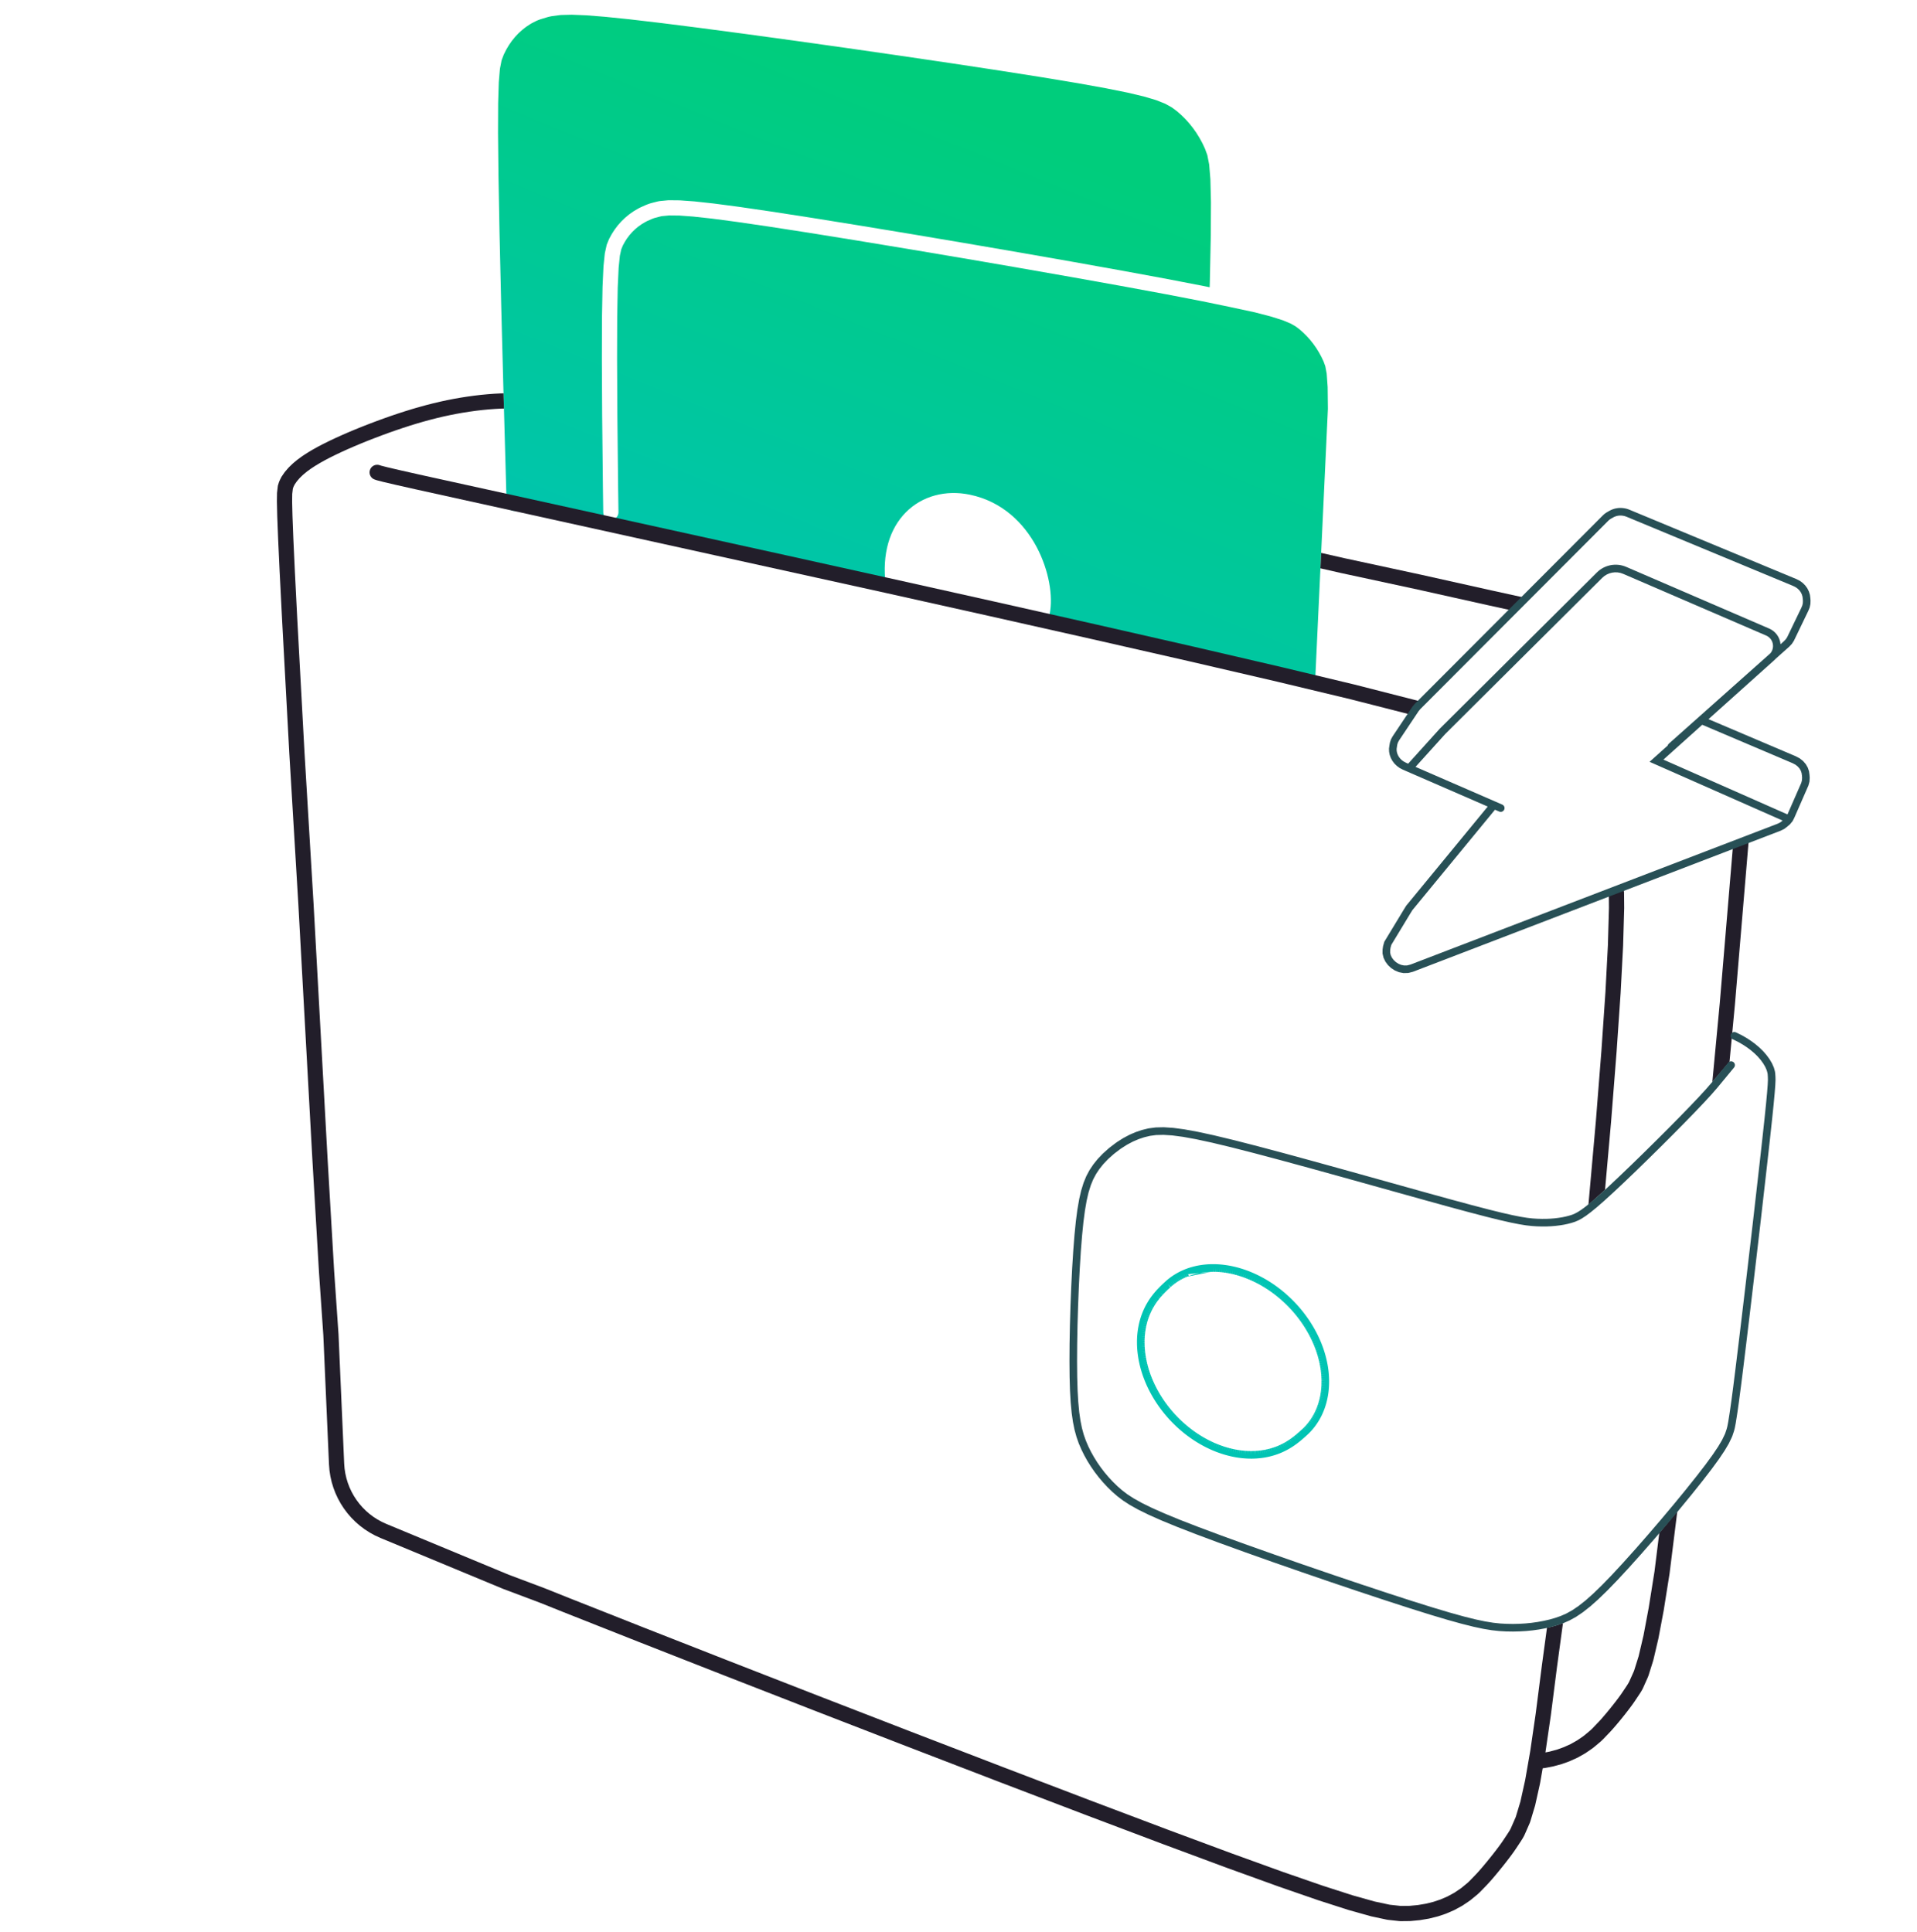
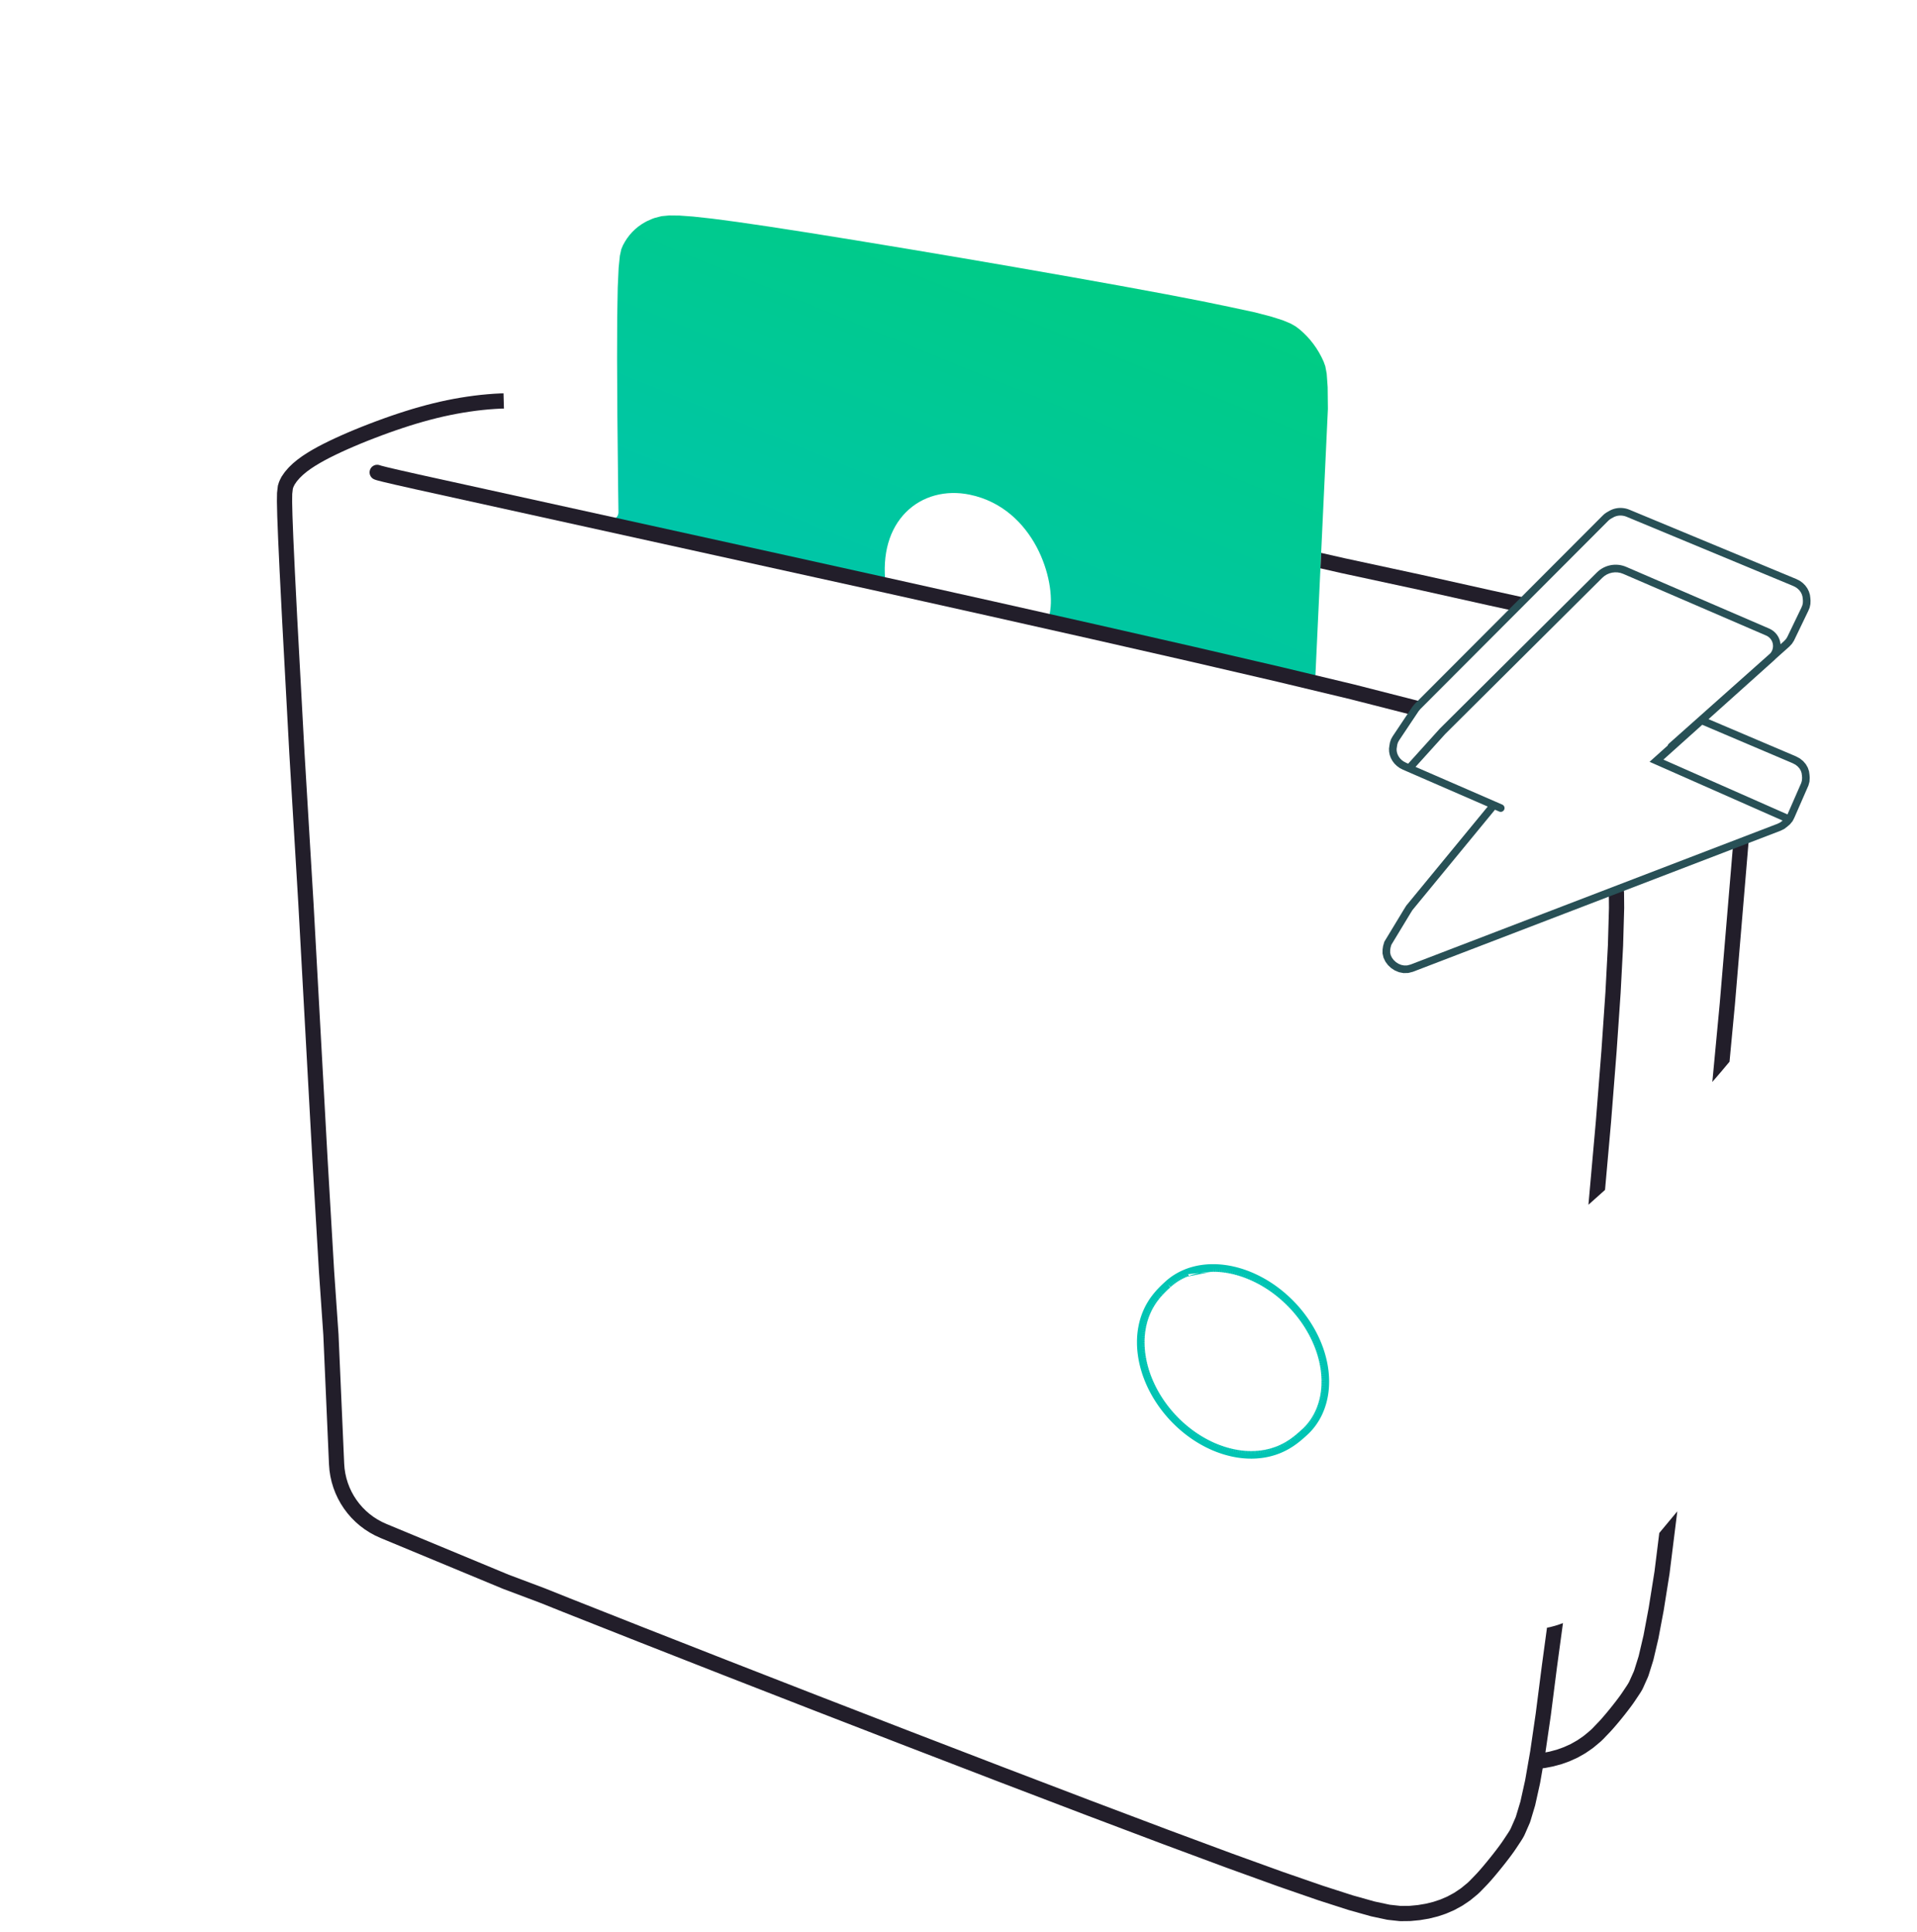
<svg xmlns="http://www.w3.org/2000/svg" width="126" height="127" viewBox="0 0 126 127" fill="none">
  <g clip-path="url(#clip0_13590_1875)">
    <path fill-rule="evenodd" clip-rule="evenodd" d="M79.763 83.105L79.909 83.107L80.044 83.113L80.056 83.114L80.204 83.124L80.353 83.138L80.501 83.156L80.642 83.176L80.644 83.176L80.651 83.177L80.801 83.202L80.952 83.231L81.102 83.264L81.244 83.298L81.253 83.3L81.403 83.34L81.554 83.384L81.704 83.431L81.844 83.479L81.854 83.482L82.004 83.536L82.153 83.594L82.301 83.656L82.438 83.715L82.449 83.721L82.597 83.789L82.743 83.86L82.888 83.935L83.033 84.013L83.177 84.094L83.319 84.178L83.461 84.266L83.601 84.357L83.739 84.45L83.876 84.547L84.011 84.647L84.145 84.749L84.277 84.854L84.407 84.962L84.535 85.073L84.546 85.083L84.661 85.185L84.786 85.301L84.908 85.418L84.964 85.475L85.028 85.539L85.146 85.662L85.261 85.787L85.374 85.914L85.484 86.043L85.592 86.174L85.697 86.307L85.799 86.442L85.899 86.579L85.996 86.717L86.09 86.857L86.18 86.999L86.268 87.142L86.343 87.268L86.353 87.285L86.435 87.431L86.513 87.577L86.589 87.725L86.661 87.873L86.73 88.023L86.796 88.173L86.797 88.177L86.858 88.324L86.916 88.476L86.972 88.628L87.023 88.781L87.071 88.934L87.115 89.087L87.156 89.241L87.193 89.394L87.227 89.548L87.257 89.701L87.283 89.854L87.284 89.862L87.305 90.007L87.324 90.16L87.338 90.312L87.349 90.464L87.356 90.615L87.36 90.765L87.359 90.914L87.355 91.062L87.347 91.209L87.335 91.356L87.32 91.501L87.3 91.644L87.277 91.786L87.25 91.927L87.219 92.066L87.185 92.204L87.146 92.34L87.104 92.473L87.059 92.605L87.009 92.735L86.956 92.863L86.9 92.989L86.84 93.112L86.776 93.233L86.709 93.352L86.638 93.468L86.564 93.581L86.487 93.692L86.407 93.8L86.323 93.905L86.236 94.008L86.146 94.107L86.053 94.204L85.978 94.276L85.958 94.294L85.93 94.321L85.838 94.405L85.837 94.406L85.72 94.511L85.619 94.599L85.618 94.6L85.518 94.685L85.431 94.756L85.43 94.757L85.326 94.84L85.225 94.916L85.147 94.972L85.038 95.049L84.931 95.119L84.866 95.159L84.753 95.229L84.638 95.294L84.521 95.355L84.47 95.38L84.469 95.381L84.35 95.439L84.228 95.494L84.104 95.545L83.978 95.592L83.852 95.636L83.811 95.649L83.681 95.689L83.551 95.725L83.419 95.758L83.285 95.787L83.15 95.813L83.014 95.834L82.877 95.852L82.74 95.866L82.708 95.869L82.707 95.869L82.568 95.88L82.427 95.886L82.287 95.89L82.145 95.889L82.002 95.885L81.859 95.877L81.716 95.866L81.572 95.851L81.427 95.833L81.283 95.811L81.138 95.785L80.993 95.756L80.85 95.724L80.828 95.718L80.683 95.682L80.539 95.643L80.395 95.6L80.251 95.554L80.108 95.504L79.965 95.452L79.822 95.396L79.68 95.337L79.539 95.274L79.398 95.208L79.258 95.14L79.12 95.068L78.982 94.993L78.845 94.915L78.71 94.835L78.575 94.751L78.442 94.665L78.31 94.576L78.18 94.484L78.051 94.39L77.923 94.293L77.798 94.193L77.674 94.091L77.551 93.986L77.431 93.879L77.312 93.77L77.196 93.658L77.081 93.545L76.969 93.429L76.858 93.311L76.75 93.191L76.644 93.069L76.541 92.945L76.44 92.82L76.341 92.692L76.245 92.564L76.151 92.433L76.06 92.301L75.972 92.168L75.886 92.033L75.803 91.897L75.722 91.759L75.645 91.621L75.571 91.481L75.499 91.341L75.43 91.199L75.365 91.057L75.302 90.914L75.243 90.77L75.187 90.625L75.133 90.481L75.083 90.335L75.037 90.189L74.993 90.043L74.953 89.897L74.916 89.751L74.882 89.604L74.852 89.458L74.825 89.311L74.802 89.167L74.799 89.147L74.799 89.145L74.779 88.999L74.762 88.853L74.749 88.707L74.739 88.562L74.733 88.418L74.731 88.274L74.731 88.131L74.736 87.989L74.743 87.847L74.755 87.707L74.77 87.568L74.788 87.43L74.81 87.296L74.816 87.262L74.842 87.126L74.871 86.992L74.904 86.859L74.94 86.728L74.98 86.598L75.023 86.47L75.07 86.344L75.118 86.224L75.137 86.181L75.19 86.058L75.248 85.938L75.308 85.82L75.373 85.704L75.438 85.594L75.469 85.542L75.54 85.431L75.614 85.322L75.691 85.217L75.735 85.159L75.816 85.055L75.9 84.954L76.046 84.787L76.134 84.695L76.214 84.612L76.304 84.522L76.403 84.427L76.495 84.341L76.612 84.233L76.619 84.228L76.706 84.151L76.808 84.067L76.913 83.987L76.917 83.984L77.02 83.909L77.131 83.835L77.243 83.765L77.359 83.697L77.476 83.633L77.596 83.573L77.719 83.516L77.722 83.515L77.842 83.463L77.968 83.413L77.971 83.412L78.097 83.367L78.227 83.324L78.359 83.286L78.493 83.251L78.629 83.219L78.764 83.192L78.768 83.191L78.906 83.168L78.907 83.168L79.046 83.148L79.048 83.147L79.185 83.132L79.186 83.132L79.327 83.119L79.328 83.119L79.329 83.119L79.472 83.11L79.474 83.11L79.617 83.106L79.763 83.105ZM79.624 83.606L79.492 83.61L79.362 83.618L79.233 83.629L79.105 83.644L78.979 83.662L78.855 83.684L78.731 83.709L78.61 83.737L78.49 83.768L78.372 83.803L78.256 83.841L78.142 83.882L78.139 83.883L78.053 83.648L78.095 83.753L78.057 83.647L78.098 83.762M78.03 83.926L78.142 83.882L78.03 83.926ZM78.03 83.926L78.033 83.925L77.983 83.809L77.938 83.694L77.981 83.804L77.934 83.695L78.026 83.928L78.03 83.926L77.919 83.974L77.923 83.972L77.817 83.746L77.915 83.976L77.919 83.974L77.811 84.024L77.814 84.023L77.702 83.799L77.808 84.026L77.811 84.024L77.705 84.078L77.708 84.076L77.589 83.856L77.701 84.08L77.705 84.078L77.601 84.134L77.604 84.132L77.543 84.028L77.478 83.917L77.597 84.136L77.601 84.134L77.5 84.194L77.503 84.192L77.445 84.099L77.373 83.978L77.442 84.096L77.37 83.98L77.496 84.196L77.5 84.194L77.4 84.256L77.403 84.254L77.264 84.047L77.397 84.259L77.4 84.256L77.303 84.322L77.306 84.32L77.16 84.117L77.3 84.324L77.303 84.322L77.209 84.39L77.212 84.388L77.059 84.19L77.205 84.393L77.209 84.39L77.116 84.461L77.119 84.459L76.96 84.266L77.113 84.464L77.116 84.461L77.026 84.535L77.029 84.532L76.865 84.344L77.023 84.538L77.026 84.535L76.931 84.618L76.93 84.62L76.941 84.61L76.771 84.426L76.918 84.628L76.93 84.62L76.835 84.708L76.746 84.79L76.748 84.789L76.574 84.609L76.745 84.792L76.746 84.79L76.653 84.88L76.655 84.879L76.478 84.702L76.652 84.882L76.653 84.88L76.569 84.965L76.57 84.963L76.391 84.789L76.567 84.966L76.569 84.965L76.494 85.042L76.495 85.04L76.313 84.869L76.493 85.043L76.494 85.042L76.413 85.127L76.416 85.124L76.229 84.959L76.411 85.13L76.413 85.127L76.277 85.281L76.28 85.278L76.087 85.119L76.275 85.284L76.277 85.281L76.204 85.371L76.206 85.367L76.009 85.214L76.201 85.374L76.204 85.371L76.131 85.465L76.09 85.518L76.092 85.516L75.889 85.369L76.088 85.521L76.09 85.518L76.021 85.613L76.023 85.609L75.817 85.469L76.019 85.616L76.021 85.613L75.956 85.709L75.958 85.706L75.747 85.572L75.954 85.712L75.956 85.709L75.892 85.809L75.894 85.807L75.68 85.677L75.891 85.811L75.892 85.809L75.865 85.853L75.866 85.852L75.651 85.724L75.864 85.855L75.865 85.853L75.805 85.955L75.807 85.952L75.588 85.831L75.803 85.959L75.805 85.955L75.748 86.058L75.75 86.054L75.528 85.94L75.746 86.061L75.748 86.058L75.695 86.162L75.696 86.159L75.47 86.052L75.693 86.166L75.695 86.162L75.644 86.269L75.645 86.266L75.416 86.165L75.642 86.273L75.644 86.269L75.595 86.38L75.596 86.378L75.366 86.281L75.594 86.382L75.595 86.38L75.58 86.415L75.581 86.414L75.349 86.32L75.58 86.417L75.58 86.415L75.535 86.528L75.536 86.525L75.302 86.438L75.534 86.531L75.535 86.528L75.493 86.64L75.494 86.637L75.258 86.557L75.492 86.644L75.493 86.64L75.455 86.755L75.456 86.751L75.217 86.678L75.454 86.758L75.455 86.755L75.419 86.871L75.42 86.867L75.179 86.801L75.418 86.874L75.419 86.871L75.387 86.989L75.388 86.985L75.145 86.925L75.386 86.992L75.387 86.989L75.357 87.108L75.358 87.105L75.114 87.052L75.356 87.111L75.357 87.108L75.331 87.229L75.332 87.226L75.086 87.179L75.33 87.232L75.331 87.229L75.308 87.353L75.308 87.352L75.062 87.308L75.307 87.355L75.308 87.353L75.303 87.38L75.303 87.379L75.056 87.339L75.303 87.382L75.303 87.38L75.283 87.506L75.283 87.502L75.035 87.469L75.282 87.509L75.283 87.506L75.266 87.631L75.266 87.627L75.018 87.601L75.266 87.634L75.266 87.631L75.253 87.757L75.253 87.754L75.004 87.733L75.252 87.76L75.253 87.757L75.242 87.884L75.242 87.881L74.993 87.867L75.242 87.888L75.242 87.884L75.235 88.013L75.235 88.01L74.985 88.002L75.235 88.016L75.235 88.013L75.231 88.143L75.231 88.139L74.981 88.138L75.231 88.146L75.231 88.143L75.231 88.273L75.231 88.27L74.981 88.275L75.231 88.276L75.231 88.273L75.233 88.405L75.233 88.402L74.983 88.413L75.233 88.408L75.233 88.405L75.239 88.537L75.239 88.534L74.989 88.551L75.239 88.54L75.239 88.537L75.248 88.671L75.248 88.668L74.999 88.69L75.248 88.674L75.248 88.671L75.26 88.805L75.26 88.802L75.011 88.83L75.26 88.808L75.26 88.805L75.275 88.939L75.275 88.936L75.027 88.971L75.276 88.942L75.275 88.939L75.294 89.075L75.047 89.111L75.294 89.077L75.297 89.093L75.296 89.091L75.05 89.131L75.297 89.095L75.297 89.093L75.319 89.229L75.318 89.226L75.072 89.272L75.319 89.232L75.319 89.229L75.344 89.365L75.343 89.362L75.098 89.412L75.344 89.367L75.344 89.365L75.372 89.5L75.371 89.498L75.127 89.553L75.372 89.503L75.372 89.5L75.403 89.636L75.402 89.633L75.16 89.695L75.403 89.639L75.403 89.636L75.437 89.772L75.436 89.769L75.195 89.836L75.438 89.775L75.437 89.772L75.475 89.908L75.474 89.905L75.234 89.977L75.475 89.91L75.475 89.908L75.515 90.044L75.514 90.041L75.276 90.118L75.516 90.046L75.515 90.044L75.559 90.18L75.558 90.177L75.322 90.259L75.559 90.182L75.559 90.18L75.605 90.315L75.605 90.313L75.37 90.399L75.606 90.318L75.605 90.315L75.655 90.451L75.654 90.448L75.421 90.539L75.656 90.453L75.655 90.451L75.708 90.586L75.707 90.583L75.476 90.679L75.709 90.588L75.708 90.586L75.763 90.72L75.763 90.718L75.534 90.818L75.764 90.722L75.763 90.72L75.822 90.854L75.821 90.852L75.594 90.957L75.823 90.856L75.822 90.854L75.884 90.987L75.882 90.985L75.658 91.094L75.885 90.99L75.884 90.987L75.948 91.12L75.947 91.118L75.724 91.231L75.949 91.122L75.948 91.12L76.015 91.252L76.014 91.25L75.793 91.368L76.016 91.254L76.015 91.252L76.085 91.383L76.084 91.381L75.866 91.503L76.086 91.385L76.085 91.383L76.158 91.513L76.157 91.511L75.941 91.637L76.159 91.515L76.158 91.513L76.233 91.642L76.232 91.64L76.019 91.77L76.234 91.644L76.233 91.642L76.311 91.77L76.31 91.768L76.099 91.903L76.313 91.772L76.311 91.77L76.392 91.897L76.391 91.895L76.183 92.033L76.393 91.899L76.392 91.897L76.475 92.023L76.474 92.021L76.268 92.163L76.477 92.025L76.475 92.023L76.561 92.147L76.56 92.145L76.357 92.291L76.562 92.149L76.561 92.147L76.65 92.27L76.648 92.268L76.448 92.418L76.651 92.272L76.65 92.27L76.74 92.391L76.739 92.389L76.541 92.543L76.742 92.393L76.74 92.391L76.833 92.511L76.832 92.509L76.637 92.666L76.835 92.513L76.833 92.511L76.929 92.63L76.927 92.628L76.736 92.788L76.93 92.631L76.929 92.63L77.026 92.746L77.025 92.744L76.836 92.908L77.028 92.748L77.026 92.746L77.126 92.861L77.125 92.859L76.939 93.027L77.128 92.863L77.126 92.861L77.228 92.974L77.227 92.972L77.044 93.143L77.23 92.976L77.228 92.974L77.332 93.085L77.331 93.084L77.151 93.258L77.334 93.087L77.332 93.085L77.438 93.195L77.437 93.193L77.261 93.37L77.44 93.196L77.438 93.195L77.546 93.302L77.545 93.3L77.372 93.481L77.548 93.303L77.546 93.302L77.656 93.407L77.655 93.405L77.485 93.589L77.658 93.408L77.656 93.407L77.768 93.51L77.766 93.508L77.6 93.695L77.77 93.511L77.768 93.51L77.882 93.611L77.88 93.609L77.717 93.799L77.883 93.612L77.882 93.611L77.997 93.709L77.995 93.708L77.836 93.901L77.999 93.711L77.997 93.709L78.114 93.805L78.112 93.804L77.957 94L78.115 93.807L78.114 93.805L78.232 93.899L78.23 93.898L78.079 94.097L78.234 93.9L78.232 93.899L78.352 93.99L78.35 93.989L78.202 94.191L78.354 93.992L78.352 93.99L78.473 94.079L78.471 94.078L78.327 94.282L78.475 94.081L78.473 94.079L78.596 94.166L78.594 94.164L78.454 94.371L78.598 94.167L78.596 94.166L78.72 94.249L78.718 94.248L78.582 94.458L78.722 94.251L78.72 94.249L78.845 94.33L78.843 94.329L78.711 94.541L78.847 94.332L78.845 94.33L78.971 94.409L78.969 94.407L78.841 94.622L78.973 94.41L78.971 94.409L79.098 94.484L79.096 94.483L78.973 94.701L79.1 94.486L79.098 94.484L79.227 94.557L79.225 94.556L79.105 94.776L79.229 94.558L79.227 94.557L79.356 94.627L79.354 94.626L79.239 94.848L79.358 94.628L79.356 94.627L79.486 94.694L79.484 94.693L79.373 94.918L79.488 94.695L79.486 94.694L79.616 94.758L79.614 94.757L79.508 94.984L79.619 94.76L79.616 94.758L79.748 94.82L79.745 94.819L79.644 95.047L79.75 94.821L79.748 94.82L79.88 94.878L79.877 94.877L79.781 95.108L79.882 94.879L79.88 94.878L80.012 94.933L80.01 94.932L79.918 95.165L80.014 94.934L80.012 94.933L80.145 94.985L80.142 94.984L80.056 95.219L80.147 94.986L80.145 94.985L80.278 95.034L80.275 95.034L80.194 95.27L80.281 95.035L80.278 95.034L80.411 95.08L80.409 95.079L80.332 95.318L80.414 95.081L80.411 95.08L80.545 95.123L80.542 95.122L80.471 95.362L80.547 95.124L80.545 95.123L80.679 95.163L80.676 95.162L80.61 95.403L80.681 95.163L80.679 95.163L80.812 95.199L80.809 95.198L80.749 95.441L80.815 95.2L80.812 95.199L80.946 95.232L80.888 95.476L80.948 95.233L80.965 95.237L80.963 95.236L80.908 95.48L80.966 95.237L80.965 95.237L81.1 95.267L81.097 95.267L81.048 95.512L81.103 95.268L81.1 95.267L81.233 95.294L81.231 95.293L81.187 95.54L81.236 95.294L81.233 95.294L81.367 95.317L81.364 95.317L81.326 95.564L81.37 95.318L81.367 95.317L81.5 95.338L81.497 95.337L81.465 95.585L81.503 95.338L81.5 95.338L81.632 95.355L81.629 95.354L81.604 95.603L81.635 95.355L81.632 95.355L81.764 95.368L81.761 95.368L81.742 95.617L81.767 95.369L81.764 95.368L81.895 95.379L81.892 95.378L81.879 95.628L81.898 95.379L81.895 95.379L82.026 95.386L82.023 95.385L82.016 95.635L82.029 95.386L82.026 95.386L82.156 95.389L82.153 95.389L82.152 95.639L82.159 95.389L82.156 95.389L82.285 95.39L82.281 95.39L82.287 95.64L82.288 95.39L82.285 95.39L82.413 95.387L82.409 95.387L82.422 95.636L82.416 95.386L82.413 95.387L82.54 95.38L82.536 95.38L82.555 95.63L82.543 95.38L82.54 95.38L82.667 95.371L82.688 95.62L82.669 95.37L82.696 95.368L82.693 95.368L82.719 95.617L82.699 95.368L82.696 95.368L82.822 95.355L82.818 95.356L82.851 95.603L82.825 95.355L82.822 95.355L82.945 95.339L82.942 95.339L82.981 95.586L82.949 95.338L82.945 95.339L83.068 95.319L83.064 95.32L83.111 95.566L83.071 95.319L83.068 95.319L83.189 95.296L83.185 95.297L83.239 95.541L83.192 95.296L83.189 95.296L83.308 95.27L83.305 95.271L83.365 95.514L83.312 95.27L83.308 95.27L83.426 95.241L83.423 95.242L83.49 95.483L83.43 95.24L83.426 95.241L83.543 95.209L83.539 95.21L83.614 95.448L83.546 95.207L83.543 95.209L83.66 95.172L83.698 95.16L83.695 95.161L83.776 95.397L83.701 95.159L83.698 95.16L83.812 95.121L83.808 95.122L83.897 95.356L83.815 95.12L83.812 95.121L83.923 95.079L83.92 95.08L84.015 95.311L83.927 95.077L83.923 95.079L84.033 95.033L84.029 95.035L84.132 95.263L84.037 95.032L84.033 95.033L84.141 94.985L84.137 94.986L84.247 95.211L84.144 94.983L84.141 94.985L84.249 94.932L84.359 95.156L84.25 94.931L84.296 94.908L84.293 94.91L84.41 95.131L84.299 94.907L84.296 94.908L84.401 94.853L84.397 94.855L84.521 95.073L84.404 94.852L84.401 94.853L84.503 94.796L84.499 94.798L84.63 95.011L84.506 94.794L84.503 94.796L84.604 94.734L84.603 94.735L84.736 94.946L84.606 94.733L84.604 94.734L84.662 94.697L84.66 94.698L84.797 94.908L84.664 94.696L84.662 94.697L84.761 94.632L84.758 94.635L84.901 94.839L84.765 94.63L84.761 94.632L84.858 94.565L84.856 94.566L85.003 94.768L84.86 94.563L84.858 94.565L84.927 94.514L85.077 94.714L84.929 94.513L85.023 94.442L85.02 94.444L85.176 94.639L85.026 94.439L85.023 94.442L85.116 94.367L85.273 94.561L85.117 94.366L85.201 94.299L85.198 94.301L85.361 94.491L85.203 94.297L85.201 94.299L85.292 94.221L85.455 94.41L85.293 94.22L85.391 94.135L85.389 94.137L85.557 94.322L85.393 94.133L85.391 94.135L85.501 94.035L85.669 94.22L85.502 94.035L85.592 93.952L85.591 93.953L85.762 94.136L85.593 93.951L85.592 93.952L85.616 93.93L85.635 93.912L85.633 93.914L85.807 94.093L85.636 93.911L85.635 93.912L85.701 93.848L85.698 93.851L85.878 94.024L85.704 93.845L85.701 93.848L85.783 93.763L85.78 93.766L85.966 93.933L85.786 93.76L85.783 93.763L85.862 93.675L85.86 93.678L86.05 93.84L85.865 93.672L85.862 93.675L85.939 93.585L85.936 93.588L86.132 93.743L85.941 93.582L85.939 93.585L86.013 93.492L86.01 93.495L86.211 93.644L86.126 93.577L86.015 93.489L86.013 93.492L86.084 93.397L86.081 93.4L86.287 93.543L86.086 93.393L86.084 93.397L86.152 93.299L86.15 93.302L86.359 93.438L86.154 93.295L86.152 93.299L86.217 93.198L86.215 93.202L86.429 93.331L86.219 93.195L86.217 93.198L86.279 93.096L86.277 93.099L86.495 93.222L86.281 93.092L86.279 93.096L86.339 92.99L86.337 92.994L86.558 93.11L86.341 92.987L86.339 92.99L86.395 92.883L86.393 92.886L86.618 92.996L86.397 92.88L86.395 92.883L86.448 92.773L86.447 92.777L86.675 92.879L86.45 92.77L86.448 92.773L86.499 92.662L86.497 92.665L86.728 92.76L86.5 92.658L86.499 92.662L86.546 92.548L86.544 92.551L86.778 92.64L86.547 92.544L86.546 92.548L86.59 92.431L86.588 92.435L86.825 92.517L86.591 92.428L86.59 92.431L86.63 92.314L86.629 92.317L86.868 92.392L86.632 92.31L86.63 92.314L86.668 92.194L86.667 92.197L86.908 92.265L86.669 92.19L86.668 92.194L86.702 92.072L86.701 92.075L86.944 92.136L86.703 92.068L86.702 92.072L86.733 91.948L86.732 91.952L86.977 92.005L86.734 91.945L86.733 91.948L86.761 91.823L86.76 91.826L87.006 91.873L86.761 91.819L86.761 91.823L86.785 91.696L86.785 91.699L87.031 91.739L86.786 91.692L86.785 91.696L86.806 91.567L86.806 91.57L87.053 91.604L86.807 91.564L86.806 91.567L86.824 91.437L86.823 91.44L87.072 91.467L86.824 91.434L86.824 91.437L86.838 91.305L86.838 91.309L87.087 91.329L86.838 91.302L86.838 91.305L86.849 91.172L86.848 91.176L87.098 91.189L86.849 91.169L86.849 91.172L86.856 91.038L86.856 91.042L87.106 91.049L86.856 91.035L86.856 91.038L86.859 90.903L86.859 90.906L87.109 90.907L86.86 90.9L86.859 90.903L86.86 90.767L86.86 90.77L87.11 90.764L86.86 90.764L86.86 90.767L86.857 90.629L86.857 90.632L87.106 90.62L86.857 90.626L86.857 90.629L86.85 90.491L86.85 90.494L87.1 90.476L86.85 90.488L86.85 90.491L86.84 90.352L86.84 90.355L87.089 90.33L86.84 90.349L86.84 90.352L86.826 90.212L86.826 90.215L87.075 90.184L86.826 90.209L86.826 90.212L86.809 90.071L86.809 90.074L87.057 90.038L86.809 90.068L86.809 90.071L86.789 89.935L86.788 89.93L86.789 89.933L87.035 89.891L86.788 89.927L86.788 89.93L86.764 89.788L86.765 89.791L87.01 89.743L86.764 89.785L86.764 89.788L86.737 89.646L86.737 89.649L86.981 89.596L86.736 89.643L86.737 89.646L86.706 89.504L86.706 89.507L86.949 89.448L86.705 89.501L86.706 89.504L86.671 89.361L86.672 89.364L86.913 89.3L86.67 89.359L86.671 89.361L86.633 89.219L86.634 89.221L86.874 89.152L86.632 89.216L86.633 89.219L86.592 89.076L86.592 89.079L86.831 89.004L86.591 89.073L86.592 89.076L86.547 88.933L86.548 88.936L86.784 88.856L86.546 88.931L86.547 88.933L86.499 88.791L86.5 88.793L86.735 88.708L86.498 88.788L86.499 88.791L86.447 88.649L86.448 88.651L86.681 88.561L86.446 88.646L86.447 88.649L86.392 88.507L86.393 88.509L86.625 88.414L86.391 88.504L86.392 88.507L86.335 88.368L86.366 88.355L86.566 88.272L86.379 88.349L86.564 88.268L86.333 88.364L86.334 88.366L86.273 88.225L86.274 88.228L86.501 88.123L86.272 88.223L86.273 88.225L86.208 88.085L86.209 88.088L86.434 87.978L86.207 88.083L86.208 88.085L86.14 87.946L86.142 87.948L86.364 87.834L86.139 87.944L86.14 87.946L86.07 87.807L86.071 87.81L86.291 87.691L86.068 87.805L86.07 87.807L85.996 87.67L85.997 87.672L86.214 87.549L85.994 87.668L85.996 87.67L85.918 87.534L85.92 87.536L86.135 87.408L85.917 87.531L85.918 87.534L85.912 87.523L85.838 87.397L85.84 87.399L86.053 87.268L85.837 87.395L85.838 87.397L85.756 87.263L85.757 87.265L85.967 87.13L85.754 87.26L85.756 87.263L85.67 87.129L85.671 87.131L85.879 86.992L85.669 87.127L85.67 87.129L85.582 86.998L85.583 87L85.788 86.856L85.58 86.996L85.582 86.998L85.49 86.867L85.492 86.869L85.694 86.722L85.489 86.865L85.49 86.867L85.397 86.739L85.398 86.74L85.597 86.589L85.395 86.737L85.397 86.739L85.3 86.611L85.301 86.613L85.498 86.458L85.299 86.609L85.3 86.611L85.201 86.486L85.202 86.488L85.395 86.329L85.199 86.484L85.201 86.486L85.099 86.362L85.101 86.364L85.291 86.202L85.098 86.36L85.099 86.362L84.995 86.24L84.997 86.242L85.183 86.076L84.993 86.239L84.995 86.24L84.889 86.12L84.89 86.122L85.074 85.953L84.887 86.119L84.889 86.12L84.78 86.003L84.781 86.004L84.962 85.831L84.778 86.001L84.78 86.003L84.669 85.887L84.671 85.889L84.847 85.712L84.667 85.885L84.669 85.887L84.61 85.828L84.556 85.773L84.557 85.775L84.731 85.595L84.554 85.772L84.556 85.773L84.44 85.662L84.442 85.664L84.612 85.481L84.439 85.661L84.44 85.662L84.323 85.553L84.325 85.555L84.491 85.368L84.321 85.552L84.323 85.553L84.213 85.456L84.203 85.447L84.205 85.448L84.368 85.259L84.201 85.445L84.203 85.447L84.082 85.342L84.084 85.344L84.244 85.151L84.08 85.341L84.082 85.342L83.96 85.241L83.961 85.242L84.117 85.047L83.958 85.239L83.96 85.241L83.835 85.141L83.837 85.143L83.989 84.945L83.833 85.14L83.835 85.141L83.709 85.045L83.711 85.046L83.859 84.845L83.707 85.043L83.709 85.045L83.582 84.951L83.584 84.953L83.728 84.748L83.58 84.95L83.582 84.951L83.453 84.86L83.455 84.862L83.595 84.655L83.451 84.859L83.453 84.86L83.323 84.772L83.325 84.773L83.46 84.564L83.32 84.771L83.323 84.772L83.191 84.687L83.193 84.688L83.325 84.476L83.189 84.686L83.191 84.687L83.058 84.605L83.06 84.606L83.188 84.391L83.056 84.603L83.058 84.605L82.924 84.525L82.927 84.527L83.049 84.309L82.922 84.524L82.924 84.525L82.79 84.449L82.792 84.451L82.91 84.23L82.787 84.448L82.79 84.449L82.783 84.446L82.654 84.376L82.656 84.377L82.77 84.155L82.651 84.375L82.654 84.376L82.517 84.306L82.519 84.307L82.629 84.082L82.515 84.305L82.517 84.306L82.379 84.239L82.382 84.24L82.487 84.013L82.377 84.238L82.379 84.239L82.242 84.175L82.244 84.176L82.344 83.947L82.239 84.174L82.242 84.175L82.237 84.174L82.103 84.115L82.106 84.116L82.201 83.885L82.101 84.114L82.103 84.115L81.965 84.058L81.967 84.058L82.057 83.825L81.962 84.056L81.965 84.058L81.826 84.004L81.828 84.005L81.913 83.769L81.823 84.002L81.826 84.004L81.686 83.953L81.688 83.954L81.769 83.717L81.687 83.941L81.764 83.716L81.685 83.948L81.683 83.952L81.546 83.906L81.549 83.907L81.624 83.668L81.544 83.905L81.546 83.906L81.407 83.862L81.409 83.863L81.479 83.623L81.404 83.861L81.407 83.862L81.267 83.822L81.27 83.822L81.334 83.581L81.264 83.821L81.267 83.822L81.127 83.784L81.13 83.785L81.189 83.542L81.153 83.678L81.186 83.541L81.149 83.693L81.125 83.784L81.127 83.784L80.988 83.751L80.991 83.751L81.044 83.507L80.985 83.75L80.988 83.751L80.849 83.721L80.852 83.721L80.899 83.476L80.846 83.72L80.849 83.721L80.71 83.694L80.713 83.695L80.754 83.448L80.707 83.694L80.71 83.694L80.572 83.671L80.573 83.671L80.576 83.672L80.61 83.424L80.603 83.465L80.601 83.477L80.569 83.67L80.572 83.671L80.434 83.651L80.437 83.652L80.466 83.403L80.431 83.651L80.434 83.651L80.296 83.635L80.299 83.635L80.323 83.386L80.293 83.635L80.296 83.635L80.16 83.622L80.163 83.622L80.18 83.373L80.157 83.622L80.16 83.622L80.025 83.613L80.027 83.613L80.039 83.363L80.025 83.561L80.034 83.363L80.024 83.575L80.022 83.612L79.89 83.607L79.894 83.607L79.898 83.357L79.887 83.607L79.89 83.607L79.757 83.605L79.76 83.604L79.758 83.355L79.754 83.604L79.757 83.605L79.624 83.606" fill="#00C4B3" />
-     <path d="M37.609 0.969L37.547 0.969L37.538 0.969L36.891 0.985L36.81 0.991L36.737 1.001L36.735 1.001L36.281 1.062L36.197 1.077L36.112 1.095L36.034 1.115L36.02 1.118L35.949 1.138L35.937 1.142L35.622 1.237L35.621 1.238L35.55 1.26L35.536 1.264L35.46 1.29L35.38 1.32L35.301 1.352L35.231 1.385L34.98 1.513L34.968 1.519L34.905 1.553L34.85 1.588L34.846 1.59L34.607 1.746L34.557 1.784L34.554 1.786L34.327 1.963L34.111 2.159L34.106 2.164L34.066 2.202L33.859 2.423L33.827 2.46L33.82 2.469L33.635 2.699L33.459 2.953L33.432 2.995L33.273 3.264L33.132 3.546L33.108 3.596L32.982 3.929L32.962 3.996L32.862 4.509L32.855 4.563L32.784 5.405L32.743 6.736L32.742 6.749L32.734 8.724L32.734 8.731L32.763 11.512L32.763 11.516L32.831 15.24L32.831 15.242L32.942 20.03L32.942 20.032L33.096 25.909L33.284 32.585L33.299 33.101C33.307 33.377 33.538 33.594 33.814 33.586C34.09 33.578 34.307 33.348 34.299 33.072L34.29 32.786L39.736 33.953C39.683 33.875 39.652 33.782 39.65 33.68L39.628 32.075L39.628 32.073L39.578 27.314L39.578 27.312L39.559 23.607L39.567 20.835L39.603 18.859L39.664 17.541L39.666 17.504L39.753 16.658L39.863 16.157L39.877 16.095L39.903 16.026L40.038 15.699L40.067 15.647L40.215 15.377L40.387 15.11L40.421 15.063L40.603 14.822L40.807 14.59L40.843 14.551L41.059 14.341L41.107 14.299L41.334 14.11L41.394 14.065L41.627 13.902L41.689 13.863L41.94 13.716L42.002 13.682L42.078 13.643L42.152 13.61L42.42 13.49L42.494 13.459L42.583 13.425L42.666 13.395L42.743 13.371L42.825 13.347L43.163 13.26L43.237 13.242L43.32 13.225L43.4 13.214L43.884 13.168L43.954 13.163L44.634 13.17L44.695 13.171L45.638 13.239L46.898 13.377L46.947 13.383L48.597 13.601L50.716 13.911L53.349 14.319L56.414 14.812L59.794 15.37L63.364 15.972L66.991 16.595L70.534 17.216L73.843 17.81L76.761 18.349L79.162 18.813L79.509 18.884L79.52 18.518L79.52 18.513L79.583 15.465L79.583 15.457L79.593 13.273L79.556 11.786L79.477 10.821L79.355 10.198L79.199 9.773L79.029 9.411L78.842 9.068L78.638 8.738L78.415 8.422L78.176 8.121L77.924 7.84L77.906 7.822L77.9 7.815L77.638 7.557L77.349 7.305L77.029 7.068L76.984 7.04L76.576 6.815L76.015 6.592L75.971 6.577L75.194 6.346L74.13 6.093L72.72 5.809L72.688 5.802L72.68 5.801L70.855 5.472L70.848 5.471L68.541 5.087L65.728 4.644L62.539 4.16L59.124 3.657L55.627 3.153L52.184 2.669L48.924 2.223L45.966 1.831L45.963 1.83L43.425 1.509L43.421 1.509L41.38 1.269L41.373 1.268L39.786 1.106L39.776 1.105L39.731 1.101L38.516 1.005L37.609 0.969Z" fill="url(#paint0_linear_13590_1875)" />
    <path d="M40.643 34.148L40.414 34.099C40.558 34.009 40.653 33.849 40.65 33.667L40.628 32.063L40.628 32.061L40.578 27.306L40.578 27.304L40.559 23.608L40.567 20.85L40.602 18.898L40.662 17.603L40.663 17.589L40.742 16.816L40.837 16.383L40.942 16.131L40.944 16.126L41.075 15.889L41.212 15.675L41.222 15.662L41.378 15.455L41.546 15.264L41.56 15.249L41.74 15.074L41.757 15.058L41.952 14.897L41.974 14.88L42.183 14.734L42.21 14.716L42.432 14.587L42.47 14.566L42.509 14.546L42.563 14.521L42.812 14.41L42.867 14.387L42.923 14.365L42.98 14.345L43.035 14.327L43.088 14.312L43.406 14.23L43.457 14.218L43.49 14.211L43.518 14.207L43.961 14.165L43.985 14.163L44.621 14.17L44.623 14.17L44.652 14.17L45.547 14.235L46.784 14.37L46.819 14.374L48.456 14.591L50.565 14.899L53.19 15.306L53.193 15.307L56.252 15.799L56.254 15.8L59.628 16.357L59.63 16.357L63.195 16.958L63.196 16.958L66.818 17.58L66.82 17.581L70.357 18.201L70.359 18.201L73.661 18.793L73.664 18.793L76.571 19.331L76.575 19.331L78.959 19.792L78.966 19.793L80.849 20.182L80.853 20.183L82.492 20.535L82.505 20.539L83.571 20.818L84.315 21.055L84.818 21.264L85.153 21.453L85.407 21.644L85.658 21.865L85.894 22.099L86.115 22.346L86.323 22.608L86.517 22.883L86.694 23.169L86.855 23.466L86.996 23.764L87.109 24.076L87.201 24.565L87.264 25.45L87.28 26.883L86.43 45.025C86.428 45.063 86.43 45.101 86.437 45.137C86.422 45.118 86.409 45.099 86.397 45.078L83.924 44.214L67.996 40.664L68.897 40.818L68.995 40.345C69.227 39.22 68.953 37.495 68.135 35.957C67.307 34.402 65.881 32.962 63.738 32.519C62.168 32.195 60.614 32.594 59.537 33.682C58.485 34.744 57.952 36.395 58.219 38.485L43.766 35.264V35.409L41.614 34.859C41.542 35.041 41.365 35.17 41.157 35.173C40.881 35.177 40.654 34.956 40.65 34.68L40.643 34.148Z" fill="url(#paint1_linear_13590_1875)" />
    <path d="M33.096 25.91L33.095 25.858L32.883 25.863L32.467 25.885L32.04 25.918L31.606 25.959L31.166 26.011L30.722 26.072L30.274 26.142L29.825 26.221L29.375 26.309L28.925 26.407L28.476 26.513L27.983 26.639L27.53 26.763L27.075 26.896L26.619 27.037L26.16 27.185L25.699 27.341L25.234 27.505L24.769 27.675L24.306 27.85L24.242 27.875L23.786 28.053L23.334 28.236L22.893 28.421L22.466 28.607L22.057 28.792L21.668 28.975L21.593 29.012L21.23 29.192L20.881 29.374L20.556 29.556L20.477 29.602L20.174 29.785L19.903 29.963L19.825 30.017L19.569 30.204L19.494 30.264L19.27 30.45L19.198 30.517L19.003 30.705L18.929 30.785L18.77 30.97L18.699 31.058L18.64 31.143L18.502 31.345L18.396 31.556L18.338 31.691L18.265 31.926L18.23 32.215L18.209 32.404L18.201 32.967L18.223 33.93L18.282 35.451L18.384 37.66L18.385 37.662L18.538 40.679L18.538 40.681L19.015 49.516L19.015 49.518L19.61 59.45L19.61 59.453L20.526 76.117L20.526 76.118L20.965 83.618L20.965 83.623L21.251 87.763L21.624 96.266C21.718 98.4 23.037 100.286 25.009 101.105L33.066 104.45L35.444 105.344L35.453 105.348L37.053 105.988L37.055 105.989L41.983 107.938L47.51 110.107L53.434 112.416L59.542 114.782L59.543 114.782L65.591 117.11L71.314 119.295L76.414 121.221L76.417 121.222L80.648 122.793L80.652 122.794L84.028 124.015L84.034 124.017L86.647 124.921L88.614 125.554L88.681 125.573L88.686 125.575L90.049 125.957L90.12 125.977L91.152 126.197L91.237 126.21L91.984 126.292L92.078 126.296L92.672 126.289L92.759 126.283L93.311 126.23L93.396 126.217L93.398 126.216L93.924 126.128L94.428 126.003L94.525 125.977L95.016 125.812L95.105 125.776L95.576 125.572L96.008 125.338L96.011 125.336L96.114 125.279L96.517 125.009L96.634 124.928L97.006 124.623L97.125 124.525L97.264 124.394L97.41 124.245L97.413 124.243L97.744 123.9L97.912 123.716L98.103 123.499L98.309 123.257L98.313 123.252L98.525 122.996L98.528 122.992L98.743 122.726L98.747 122.722L98.959 122.454L98.962 122.45L99.163 122.189L99.168 122.183L99.352 121.938L99.518 121.708L99.657 121.504L99.66 121.499L99.968 121.034L100.086 120.846L100.18 120.676L100.244 120.536L100.552 119.832L100.598 119.696L100.901 118.686L101.213 117.283L101.234 117.178L101.397 116.245L101.551 116.226L102.078 116.124L102.168 116.1L102.66 115.965L103.143 115.792L103.237 115.751L103.692 115.544L104.113 115.307L104.226 115.24L104.624 114.966L104.742 114.879L105.103 114.578L105.234 114.465L105.379 114.325L105.709 113.98L105.863 113.819L106.034 113.628L106.223 113.41L106.419 113.177L106.617 112.935L106.811 112.692L106.995 112.455L107.165 112.231L107.315 112.027L107.44 111.847L107.749 111.384L107.854 111.222L107.94 111.074L108.004 110.944L108.308 110.264L108.354 110.144L108.662 109.162L108.686 109.069L109.005 107.708L109.35 105.875L109.736 103.448L110.245 99.355C109.827 99.859 109.433 100.333 109.061 100.777L108.746 103.308L108.365 105.697L108.026 107.502L107.716 108.826L107.7 108.889L107.41 109.815L107.385 109.88L107.099 110.518L107.058 110.601L107 110.7L106.916 110.832L106.616 111.28L106.504 111.442L106.365 111.631L106.204 111.843L106.027 112.07L105.841 112.304L105.651 112.536L105.464 112.759L105.288 112.963L105.129 113.14L104.986 113.289L104.67 113.62L104.558 113.728L104.46 113.813L104.124 114.092L104.043 114.152L103.687 114.397L103.617 114.438L103.239 114.652L102.835 114.835L102.775 114.861L102.359 115.011L101.905 115.135L101.853 115.149L101.577 115.203L101.931 112.775L102.342 109.559L102.343 109.555L102.731 106.698C102.389 106.836 102.042 106.936 101.68 107.005L101.352 109.424L101.351 109.428L100.941 112.63L100.94 112.639L100.579 115.115L100.252 116.988L100.236 117.066L100.234 117.076L99.933 118.434L99.645 119.39L99.618 119.47L99.335 120.119L99.331 120.127L99.286 120.226L99.223 120.34L99.131 120.487L98.83 120.941L98.826 120.946L98.702 121.129L98.552 121.338L98.546 121.345L98.372 121.578L98.368 121.584L98.174 121.834L98.171 121.839L97.966 122.097L97.963 122.101L97.755 122.358L97.751 122.363L97.547 122.609L97.543 122.614L97.351 122.84L97.346 122.846L97.172 123.044L97.019 123.21L96.695 123.546L96.693 123.548L96.565 123.679L96.464 123.774L96.371 123.851L96.03 124.13L95.961 124.178L95.953 124.183L95.593 124.425L95.531 124.459L95.528 124.461L95.138 124.672L94.724 124.851L94.669 124.874L94.234 125.019L94.181 125.034L93.721 125.148L93.234 125.23L93.232 125.23L93.183 125.238L92.68 125.286L92.635 125.289L92.093 125.295L92.06 125.294L91.368 125.218L91.333 125.213L90.359 125.005L90.317 124.994L88.96 124.613L88.956 124.612L88.913 124.6L86.969 123.974L84.368 123.074L84.361 123.072L80.996 121.855L80.992 121.854L76.767 120.285L76.765 120.284L71.669 118.36L65.949 116.176L59.903 113.849L59.902 113.849L53.796 111.484L47.874 109.175L42.35 107.008L37.424 105.06L37.423 105.059L35.815 104.416L33.434 103.52L25.393 100.181C23.779 99.511 22.7 97.968 22.623 96.222L22.25 87.713L21.963 83.559L21.963 83.554L21.525 76.062L21.525 76.06L20.609 59.395L20.014 49.461L20.014 49.459L19.536 40.629L19.536 40.627L19.383 37.613L19.383 37.611L19.281 35.411L19.223 33.903L19.201 32.963L19.208 32.467L19.224 32.331L19.247 32.135L19.277 32.039L19.303 31.978L19.366 31.853L19.463 31.711L19.5 31.657L19.538 31.61L19.673 31.453L19.716 31.407L19.881 31.247L19.93 31.202L20.124 31.041L20.178 30.997L20.4 30.835L20.458 30.795L20.707 30.631L20.987 30.463L21.049 30.426L21.352 30.257L21.679 30.085L22.034 29.91L22.035 29.909L22.098 29.878L22.473 29.701L22.869 29.522L23.283 29.342L23.712 29.162L24.153 28.983L24.603 28.807L24.605 28.807L24.662 28.785L25.115 28.613L25.569 28.447L26.022 28.288L26.472 28.136L26.917 27.991L27.359 27.855L27.798 27.727L28.235 27.607L28.711 27.485L29.142 27.383L29.573 27.29L30.004 27.205L30.434 27.129L30.862 27.062L31.287 27.003L31.707 26.954L32.12 26.914L32.526 26.884L32.92 26.862L33.123 26.858L33.096 25.91Z" fill="#221E2A" />
-     <path d="M105.495 78.223C105.139 78.545 104.777 78.869 104.406 79.198C104.406 79.183 104.407 79.168 104.408 79.153L104.893 73.697L105.258 69.064L105.522 65.217L105.684 62.133L105.753 59.719L105.754 59.684L105.747 58.813L106.685 58.45C106.723 58.52 106.745 58.599 106.745 58.684L106.754 59.696L106.753 59.745L106.683 62.18L106.52 65.281L106.255 69.14L105.89 73.78L105.495 78.223Z" fill="#221E2A" />
+     <path d="M105.495 78.223C105.139 78.545 104.777 78.869 104.406 79.198C104.406 79.183 104.407 79.168 104.408 79.153L104.893 73.697L105.258 69.064L105.522 65.217L105.684 62.133L105.753 59.719L105.754 59.684L105.747 58.813L106.685 58.45C106.723 58.52 106.745 58.599 106.745 58.684L106.754 59.696L106.683 62.18L106.52 65.281L106.255 69.14L105.89 73.78L105.495 78.223Z" fill="#221E2A" />
    <path d="M113.678 69.794C113.294 70.255 112.913 70.711 112.548 71.124L113.036 65.949L113.9 55.666L114.936 55.266C114.935 55.278 114.935 55.29 114.934 55.302L114.032 66.04L113.678 69.794Z" fill="#221E2A" />
    <path d="M100.14 39.276L98.026 38.812L98.024 38.812L93.394 37.779L88.358 36.693L86.837 36.347L86.789 37.361L88.139 37.669L93.18 38.756L97.808 39.788L97.81 39.788L99.301 40.115L100.14 39.276Z" fill="#221E2A" />
    <path d="M93.155 46.057C93.207 46.07 93.255 46.091 93.298 46.118L93.094 46.322L92.695 46.971L88.778 45.971L88.771 45.969L83.996 44.825L83.993 44.824L78.243 43.489L78.241 43.488L71.804 42.022L65.021 40.496L58.194 38.974L27.335 32.172L26.031 31.878L25.207 31.685L24.759 31.57L24.759 31.569L24.635 31.528C24.373 31.442 24.23 31.16 24.316 30.897C24.402 30.635 24.684 30.492 24.947 30.578L25.059 30.615L25.451 30.715L26.257 30.904L27.553 31.196L27.555 31.197L51.813 36.536L58.411 37.998L65.238 39.52L72.026 41.047L78.467 42.514L84.226 43.852L89.018 45L93.155 46.057Z" fill="#221E2A" />
    <path fill-rule="evenodd" clip-rule="evenodd" d="M106.616 33.395L106.544 33.392L106.471 33.392L106.399 33.395L106.326 33.402L106.254 33.413L106.183 33.427L106.113 33.444L106.044 33.465L105.977 33.489L105.911 33.517L105.847 33.547L105.784 33.581L105.646 33.659L105.585 33.696L105.523 33.738L105.463 33.783L105.406 33.832L105.351 33.883L92.981 46.281L92.844 46.446L91.531 48.412L91.426 48.603L91.356 48.815L91.323 49.016L91.296 49.209L91.303 49.419L91.343 49.627L91.415 49.827L91.518 50.017L91.65 50.193L91.81 50.35L91.997 50.487L92.203 50.595L97.785 53.023L92.428 59.538L92.281 59.774L90.989 61.908L90.907 62.191L90.874 62.414L90.871 62.684L90.936 62.959L91.058 63.215L91.228 63.444L91.438 63.641L91.682 63.8L91.954 63.912L92.249 63.97L92.559 63.963L92.866 63.885L117.036 54.611L117.291 54.483L117.487 54.329L117.649 54.191L117.824 53.979L117.939 53.754L118.866 51.633L118.933 51.384L118.949 51.13L118.936 50.939L118.904 50.705L118.822 50.463L118.692 50.237L118.516 50.032L118.295 49.856L118.038 49.719L112.296 47.277L116.621 43.398C116.658 43.365 116.692 43.331 116.724 43.295L117.605 42.51L117.777 42.327L117.91 42.121L118.857 40.154L118.944 39.944L118.994 39.71L119.002 39.481L118.989 39.308L118.962 39.1L118.895 38.885L118.794 38.681L118.659 38.492L118.492 38.324L118.294 38.18L118.072 38.067L107.106 33.511L107.043 33.486L106.973 33.462L106.903 33.442L106.832 33.425L106.76 33.412L106.688 33.402L106.616 33.395ZM98.278 52.692C98.285 52.695 98.292 52.698 98.299 52.701L98.739 52.893C98.866 52.948 98.924 53.095 98.869 53.221C98.814 53.348 98.666 53.406 98.54 53.351L98.262 53.23L92.835 59.83L92.707 60.036L92.705 60.039L91.451 62.11L91.397 62.297L91.374 62.453L91.372 62.629L91.41 62.793L91.488 62.956L91.603 63.11L91.747 63.246L91.915 63.355L92.099 63.431L92.292 63.469L92.491 63.465L92.713 63.408L116.834 54.153L117.021 54.059L117.167 53.944L108.422 50.081L109.61 49.015C109.622 48.969 109.648 48.925 109.686 48.891L116.366 42.944C116.677 42.569 116.55 41.98 116.083 41.779L106.689 37.725C106.22 37.523 105.675 37.627 105.312 37.987L94.992 48.252L93.04 50.414L98.278 52.692ZM118.393 51.467L117.487 53.539L109.332 49.937L111.885 47.646L117.823 50.171L118.02 50.276L118.167 50.394L118.282 50.526L118.364 50.67L118.415 50.821L118.438 50.989L118.448 51.131L118.437 51.303L118.393 51.467ZM117.256 42.151L117.031 42.352C116.991 41.921 116.73 41.513 116.282 41.32L106.887 37.266C106.23 36.983 105.467 37.128 104.96 37.632L94.634 47.902L92.556 50.203L92.42 50.144L92.262 50.061L92.135 49.969L92.028 49.863L91.94 49.746L91.873 49.622L91.826 49.493L91.801 49.364L91.797 49.236L91.817 49.093L91.843 48.934L91.886 48.804L91.959 48.672L93.246 46.745L93.351 46.618L105.698 34.244L105.736 34.208L105.773 34.176L105.811 34.147L105.852 34.119L105.895 34.092L106.025 34.02L106.069 33.995L106.111 33.975L106.153 33.958L106.197 33.942L106.242 33.928L106.288 33.916L106.335 33.907L106.383 33.899L106.431 33.894L106.48 33.892L106.529 33.892L106.577 33.894L106.626 33.898L106.675 33.905L106.724 33.914L106.772 33.925L106.82 33.939L106.867 33.955L106.917 33.974L117.863 38.521L118.032 38.607L118.165 38.705L118.276 38.816L118.364 38.939L118.429 39.071L118.471 39.207L118.492 39.36L118.502 39.49L118.496 39.648L118.464 39.795L118.4 39.95L117.473 41.876L117.382 42.018L117.256 42.151Z" fill="#285056" />
-     <path d="M114.091 67.865C113.964 67.81 113.817 67.868 113.762 67.995C113.707 68.121 113.765 68.268 113.891 68.323L113.928 68.339L114.243 68.495L114.277 68.514L114.279 68.515L114.547 68.67L114.789 68.828L114.828 68.855L115.05 69.019L115.086 69.048L115.089 69.051L115.289 69.22L115.324 69.252L115.327 69.255L115.506 69.429L115.54 69.466L115.697 69.645L115.729 69.685L115.862 69.867L115.892 69.909L115.918 69.953L115.919 69.955L116.024 70.133L116.102 70.311L116.103 70.312L116.123 70.36L116.169 70.526L116.184 70.612L116.196 70.803L116.201 70.991L116.186 71.314L116.147 71.82L116.147 71.824L116.079 72.553L116.079 72.555L115.977 73.55L115.836 74.853L115.655 76.477L115.209 80.388L114.964 82.493L114.719 84.582L114.483 86.57L114.266 88.376L114.077 89.92L113.924 91.143L113.924 91.144L113.802 92.071L113.801 92.073L113.706 92.747L113.706 92.751L113.665 93.013L113.591 93.48L113.534 93.773L113.491 93.938L113.393 94.231L113.357 94.313L113.185 94.669L112.93 95.1L112.574 95.63L112.104 96.274L111.514 97.04L111.511 97.043L110.818 97.911L110.779 97.96L110.777 97.962L110.008 98.9L110.006 98.902L109.185 99.88L109.184 99.882L108.339 100.868L108.337 100.87L107.497 101.83L107.495 101.832L106.69 102.729L106.688 102.732L105.948 103.531L105.298 104.202L104.734 104.748L104.731 104.751L104.698 104.782L104.209 105.217L104.173 105.245L103.743 105.584L103.325 105.865L102.939 106.078L102.569 106.239L102.233 106.355L102.228 106.357L102.199 106.366L101.847 106.466L101.479 106.551L101.453 106.556L101.451 106.556L101.069 106.627L100.678 106.682L100.277 106.723L99.866 106.748L99.449 106.757L99.027 106.75L99.023 106.75L99.019 106.75L98.593 106.726L98.134 106.676L97.608 106.59L97.132 106.49L97.126 106.488L96.976 106.457L96.211 106.266L95.283 106.008L95.279 106.007L94.159 105.672L94.156 105.671L92.813 105.25L92.811 105.249L91.233 104.738L91.231 104.737L89.471 104.154L87.598 103.522L85.68 102.864L85.679 102.864L83.778 102.201L81.959 101.555L81.958 101.555L80.28 100.947L80.278 100.946L80.269 100.943L80.261 100.939L78.782 100.388L78.779 100.387L77.545 99.908L76.531 99.491L75.712 99.127L75.056 98.805L75.049 98.801L74.836 98.682L74.828 98.678L74.522 98.507L74.103 98.236L73.755 97.971L73.446 97.701L73.153 97.415L72.872 97.114L72.606 96.8L72.356 96.474L72.122 96.138L71.907 95.793L71.71 95.442L71.533 95.084L71.529 95.075L71.528 95.073L71.371 94.704L71.235 94.32L71.118 93.894L71.114 93.878L71.016 93.394L70.936 92.839L70.872 92.161L70.828 91.402L70.802 90.514L70.793 89.492L70.8 88.357L70.8 88.354L70.823 87.113L70.823 87.111L70.86 85.865L70.86 85.862L70.909 84.614L70.909 84.612L70.97 83.4L71.041 82.257L71.122 81.229L71.211 80.343L71.309 79.593L71.314 79.558L71.315 79.556L71.424 78.925L71.545 78.402L71.555 78.369L71.556 78.367L71.692 77.928L71.843 77.557L71.858 77.525L72.028 77.205L72.047 77.17L72.239 76.884L72.265 76.846L72.513 76.536L72.552 76.493L72.791 76.242L72.837 76.195L72.891 76.146L73.151 75.913L73.21 75.863L73.269 75.814L73.333 75.766L73.333 75.765L73.613 75.554L73.674 75.51L73.734 75.47L74.03 75.282L74.086 75.248L74.138 75.219L74.447 75.056L74.493 75.034L74.814 74.897L74.857 74.88L75.189 74.769L75.227 74.758L75.573 74.674L75.606 74.668L75.991 74.617L76.022 74.616L76.478 74.605L77.036 74.641L77.069 74.644L77.76 74.736L78.617 74.892L79.672 75.12L80.958 75.429L80.959 75.43L80.989 75.437L80.992 75.438L82.522 75.83L82.524 75.831L84.257 76.292L84.258 76.293L86.134 76.804L88.086 77.344L93.704 78.911C93.707 78.913 93.712 78.914 93.716 78.915L95.299 79.351L95.3 79.352L96.628 79.71L96.63 79.71L97.716 79.994L98.594 80.211L99.297 80.371L99.856 80.482L100.308 80.555L100.686 80.597L101.022 80.619L101.343 80.628L101.656 80.626L101.963 80.612L102.233 80.59L102.519 80.555L102.797 80.51L103.067 80.453C103.08 80.45 103.094 80.446 103.106 80.441L103.285 80.395L103.537 80.314C103.558 80.307 103.577 80.298 103.595 80.287L103.754 80.221C103.776 80.212 103.795 80.2 103.813 80.186L103.991 80.091C104.012 80.08 104.03 80.067 104.046 80.052L104.207 79.948C104.212 79.945 104.216 79.942 104.22 79.939L104.261 79.913C104.278 79.902 104.293 79.89 104.306 79.876L104.579 79.673C104.592 79.664 104.603 79.654 104.613 79.643L104.961 79.359L105.425 78.954C105.429 78.951 105.432 78.948 105.436 78.945L105.439 78.942L105.471 78.914C105.478 78.908 105.485 78.901 105.491 78.894L106.03 78.403L106.033 78.401L106.736 77.74L106.738 77.738L107.519 76.99L107.52 76.989L108.344 76.186L108.345 76.185L109.182 75.36L109.183 75.359L110.001 74.542L110.009 74.533L110.726 73.807L110.727 73.805L111.424 73.089L111.425 73.087L112.021 72.461L112.499 71.941L112.866 71.519L113.974 70.178C114.062 70.072 114.047 69.914 113.94 69.826C113.834 69.739 113.676 69.754 113.588 69.86L112.487 71.193L112.128 71.605L111.658 72.117L111.655 72.12L111.065 72.741L111.063 72.743L110.37 73.456L110.369 73.457L109.625 74.211L108.83 75.004L108.829 75.005L107.995 75.828L107.994 75.829L107.173 76.629L107.171 76.63L106.394 77.375L106.392 77.377L105.693 78.034L105.69 78.037L105.106 78.569L104.642 78.974L104.237 79.305L103.937 79.527L103.703 79.678L103.512 79.78L103.333 79.855L103.152 79.912L102.922 79.972L102.71 80.017L102.453 80.059L102.187 80.092L101.92 80.114L101.648 80.126L101.352 80.128L101.049 80.12L100.735 80.1L100.381 80.06L99.949 79.991L99.404 79.882L98.712 79.725L97.842 79.51L97.839 79.509L96.758 79.227L96.756 79.227L95.431 78.869L95.43 78.869L95.106 78.78L95.098 78.777L93.868 78.438L88.219 76.862L86.265 76.322L84.389 75.81L82.65 75.347L81.113 74.953L81.077 74.944L79.962 74.676L79.959 74.675L79.785 74.633L78.718 74.402L77.844 74.243L77.129 74.147L77.077 74.143L76.489 74.104L76.007 74.116L75.947 74.119L75.536 74.173L75.473 74.183L75.105 74.273L75.048 74.288L74.692 74.408L74.632 74.43L74.292 74.576L74.229 74.605L73.903 74.778L73.841 74.811L73.767 74.856L73.463 75.049L73.393 75.096L73.319 75.149L73.031 75.367L72.963 75.419L72.891 75.477L72.823 75.536L72.556 75.775L72.494 75.831L72.435 75.891L72.187 76.151L72.133 76.211L71.863 76.548L71.826 76.602L71.621 76.909L71.59 76.963L71.407 77.307L71.383 77.361L71.22 77.759L71.077 78.222L71.061 78.274L70.935 78.819L70.822 79.473L70.814 79.516L70.714 80.282L70.624 81.182L70.543 82.22L70.471 83.369L70.41 84.589L70.36 85.845L70.324 87.098L70.3 88.348L70.293 89.489L70.293 89.493L70.302 90.521L70.328 91.42L70.373 92.195L70.439 92.892L70.523 93.48L70.625 93.983L70.633 94.016L70.758 94.47L70.904 94.886L71.07 95.272L71.071 95.274L71.078 95.29L71.265 95.669L71.473 96.043L71.701 96.408L71.948 96.764L72.213 97.109L72.494 97.442L72.79 97.76L73.102 98.064L73.439 98.359L73.816 98.645L74.264 98.936L74.806 99.238L74.808 99.239L74.818 99.245L75.496 99.578L76.331 99.949L77.355 100.37L78.601 100.854L78.604 100.855L80.011 101.38L80.019 101.383L80.105 101.415L80.108 101.416L81.789 102.025L81.791 102.026L83.612 102.673L85.516 103.336L85.517 103.337L87.437 103.995L89.312 104.628L91.075 105.212L92.659 105.725L92.661 105.726L94.01 106.149L94.013 106.15L95.14 106.487L96.08 106.748L96.859 106.943L97.51 107.081L98.06 107.171L98.545 107.224L98.994 107.25L99.011 107.25L99.447 107.257L99.882 107.247L100.312 107.222L100.733 107.18L101.144 107.122L101.544 107.048L101.546 107.047L101.578 107.041L101.966 106.952L102.34 106.846L102.386 106.831L102.751 106.706L103.16 106.527L103.586 106.293L104.038 105.988L104.484 105.636L104.525 105.605L105.033 105.154L105.076 105.113L105.649 104.558L106.309 103.877L107.057 103.069L107.869 102.164L107.871 102.161L108.715 101.197L108.717 101.195L109.565 100.205L109.567 100.203L110.391 99.221L110.392 99.219L111.165 98.277L111.167 98.275L111.208 98.224L111.905 97.352L112.502 96.577L112.981 95.921L113.353 95.368L113.626 94.906L113.809 94.526L113.86 94.41L113.97 94.082L114.022 93.885L114.083 93.571L114.159 93.09L114.2 92.824L114.201 92.82L114.297 92.141L114.297 92.138L114.419 91.208L114.42 91.207L114.574 89.981L114.763 88.436L114.98 86.629L115.216 84.64L115.461 82.551L115.706 80.445L116.152 76.533L116.333 74.907L116.474 73.602L116.577 72.604L116.577 72.602L116.645 71.867L116.685 71.349L116.701 70.996L116.696 70.786L116.681 70.553L116.658 70.417L116.596 70.193L116.561 70.112L116.47 69.905L116.349 69.7L116.312 69.638L116.271 69.579L116.129 69.385L116.084 69.328L115.914 69.134L115.869 69.085L115.672 68.894L115.627 68.851L115.408 68.666L115.361 68.627L115.122 68.45L115.07 68.415L114.816 68.247L114.527 68.081L114.482 68.055L114.144 67.888L114.091 67.865Z" fill="#285056" />
  </g>
  <defs>
    <linearGradient id="paint0_linear_13590_1875" x1="77.088" y1="12.941" x2="61.958" y2="50.017" gradientUnits="userSpaceOnUse">
      <stop stop-color="#00CD7C" />
      <stop offset="1" stop-color="#00C4B3" />
    </linearGradient>
    <linearGradient id="paint1_linear_13590_1875" x1="77.088" y1="12.941" x2="61.958" y2="50.017" gradientUnits="userSpaceOnUse">
      <stop stop-color="#00CD7C" />
      <stop offset="1" stop-color="#00C4B3" />
    </linearGradient>
    <clipPath id="clip0_13590_1875">
      <rect width="126" height="126" fill="white" transform="translate(0 0.317)" />
    </clipPath>
  </defs>
</svg>